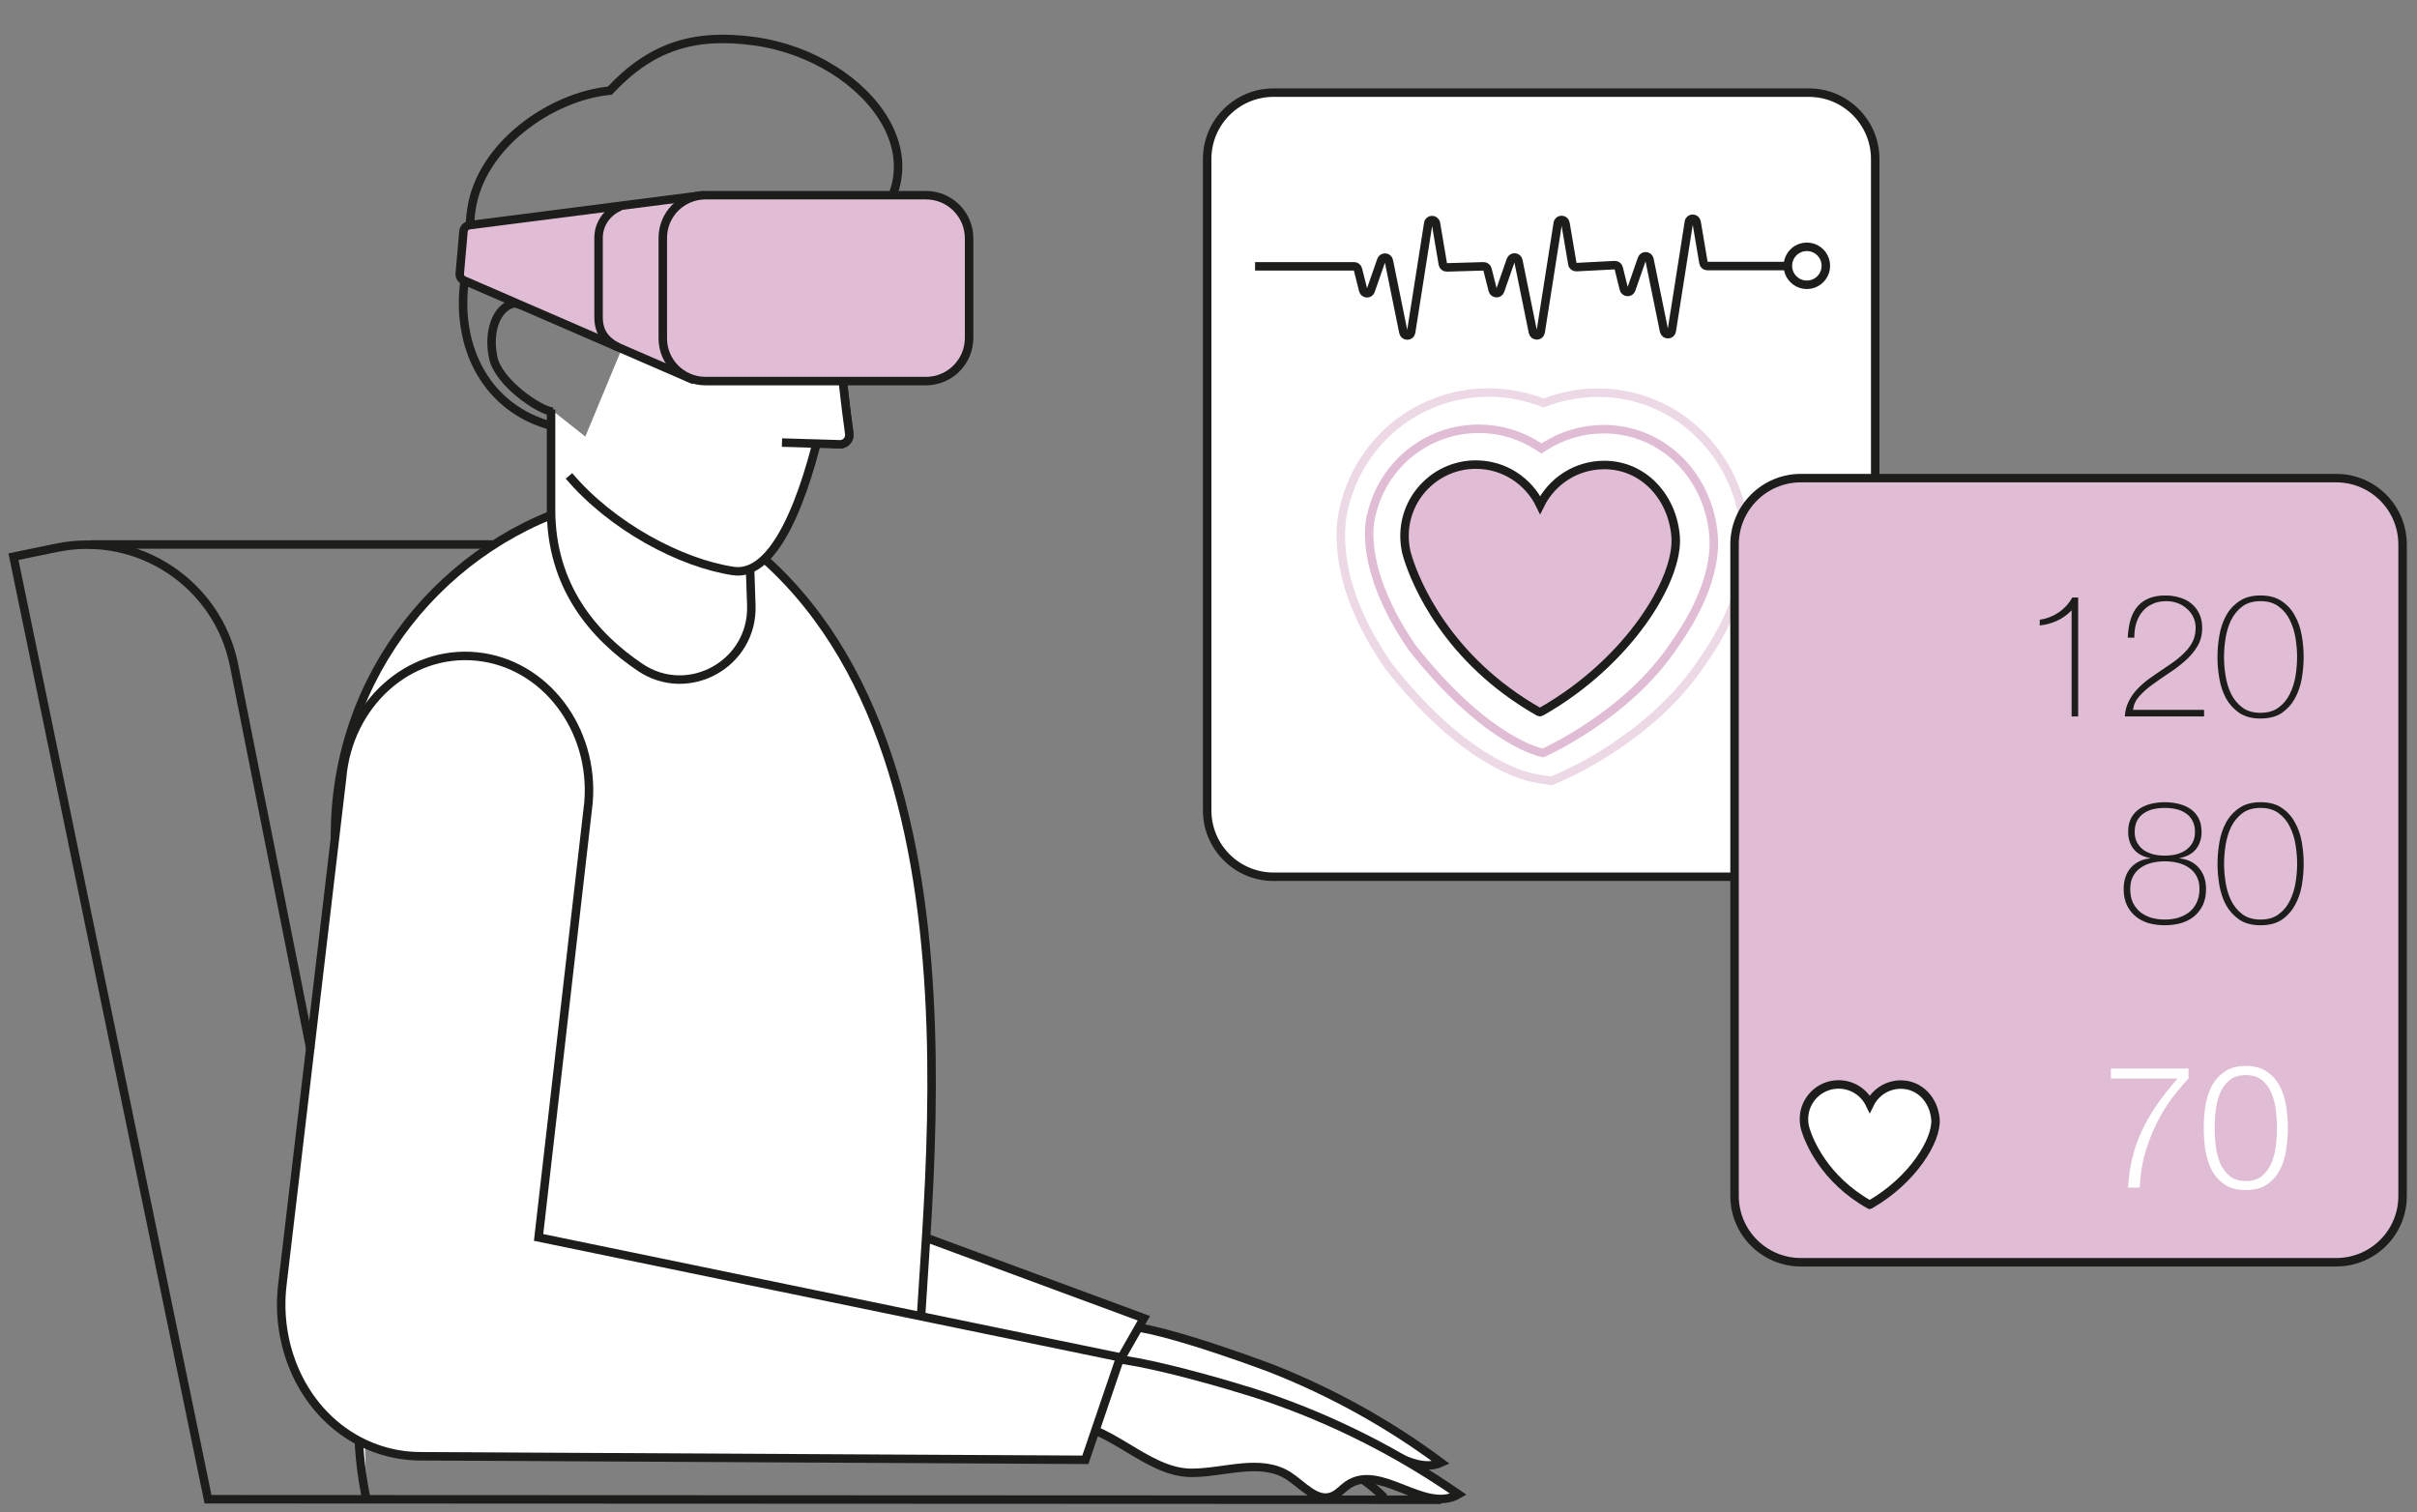
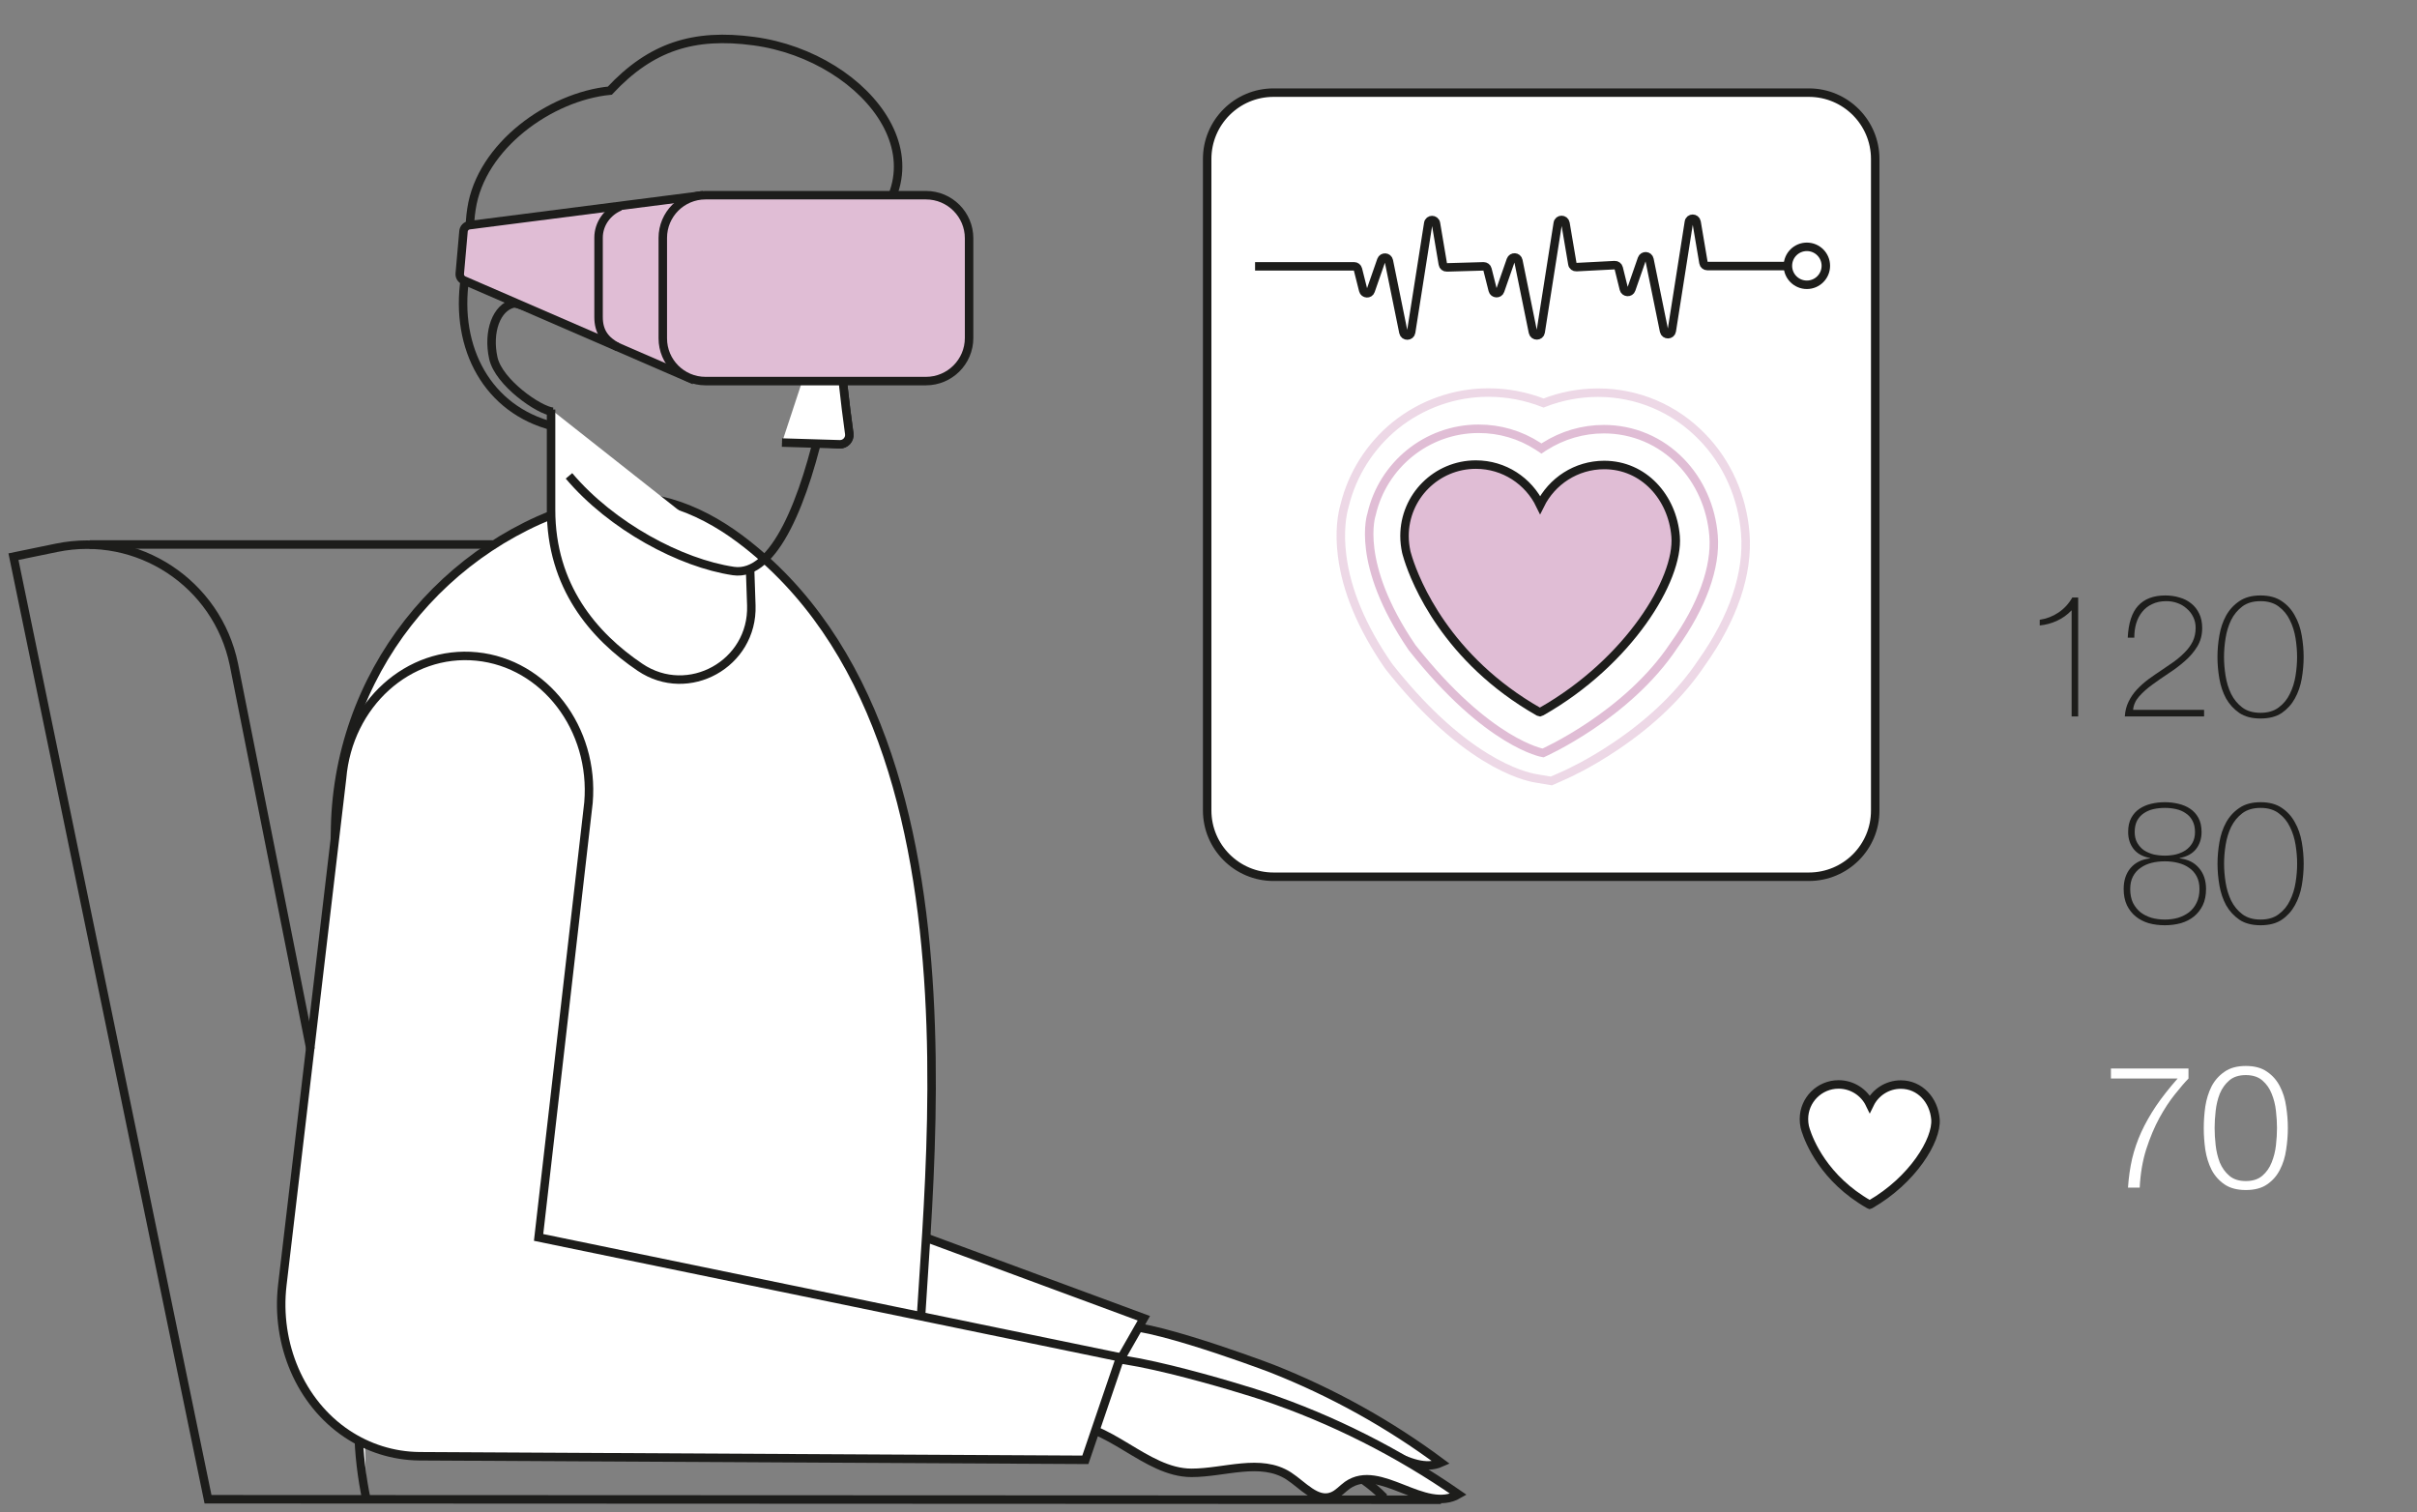
<svg xmlns="http://www.w3.org/2000/svg" width="171" height="107" viewBox="0 0 171 107" fill="none">
  <rect x="0" y="0" width="171" height="107" fill="#808080" stroke="none" />
  <path d="M127.974 62.032H90.1C87.509 62.032 85.406 59.929 85.406 57.338V11.248C85.406 8.657 87.509 6.554 90.1 6.554H127.974C130.566 6.554 132.669 8.657 132.669 11.248V57.338C132.678 59.929 130.575 62.032 127.974 62.032Z" fill="white" stroke="#1D1D1B" stroke-width="0.6" stroke-miterlimit="10" />
  <g opacity="0.59">
    <path d="M105.291 27.773C102.916 27.773 100.587 28.599 98.728 30.091C96.944 31.537 95.677 33.537 95.132 35.753C94.954 36.373 94.729 37.584 94.954 39.33C95.264 41.781 96.344 44.362 98.165 47.02L98.24 47.123L98.315 47.226C100.54 50.033 102.812 52.165 105.084 53.563C106.934 54.7 108.22 55 108.69 55.075L109.76 55.254L110.755 54.812C110.915 54.737 112.408 54.071 114.286 52.803C116.877 51.066 118.924 49.076 120.388 46.888C122.632 43.733 123.702 40.569 123.477 37.734C123.271 35.143 122.191 32.72 120.435 30.918C118.482 28.899 115.853 27.782 113.056 27.782C111.732 27.782 110.427 28.035 109.206 28.514C107.957 28.026 106.634 27.773 105.291 27.773Z" stroke="#E0BDD5" stroke-width="0.6" stroke-miterlimit="10" />
  </g>
  <path d="M104.615 30.337C100.925 30.337 97.827 32.928 97.038 36.383C97.038 36.383 95.818 39.838 99.911 45.828C105.3 52.645 109.169 53.274 109.169 53.274C109.169 53.274 115.13 50.636 118.426 45.669C120.416 42.89 121.412 40.139 121.233 37.904C121.074 35.904 120.247 34.045 118.914 32.675C117.468 31.182 115.534 30.365 113.469 30.365C111.985 30.365 110.549 30.788 109.3 31.576C109.215 31.623 109.14 31.68 109.056 31.736C108.971 31.68 108.887 31.623 108.802 31.567C107.554 30.759 106.108 30.337 104.615 30.337Z" stroke="#E0BDD5" stroke-width="0.6" stroke-miterlimit="10" />
  <path d="M101.958 103.485C99.723 104.49 97.123 101.251 94.973 102.424C94.635 102.612 94.353 102.894 93.987 102.997C92.973 103.297 92.156 102.208 91.292 101.607C89.574 100.415 87.255 101.129 85.171 100.978C82.241 100.762 80.044 97.533 77.106 97.523C77.65 95.918 77.894 95.57 78.655 94.049C79.265 92.838 89.039 96.462 90.006 96.838C94.259 98.518 98.287 100.753 101.958 103.485Z" fill="white" stroke="#1D1D1B" stroke-width="0.6" stroke-miterlimit="10" />
  <path d="M29.232 80.304C28.228 83.637 29.213 87.28 31.842 89.57C33.025 90.603 34.499 91.336 36.161 91.617L77.763 98.809L80.927 93.27L45.709 80.247L53.023 55.696C54.131 51.499 51.624 47.199 47.437 46.1C43.25 44.992 38.959 47.509 37.851 51.705L29.232 80.304Z" fill="white" stroke="#1D1D1B" stroke-width="0.6" stroke-miterlimit="10" />
  <path d="M25.373 85.936V101.221C25.373 102.751 25.617 104.666 25.927 106.103" fill="white" />
  <path d="M25.373 85.936V101.221C25.373 102.751 25.617 104.666 25.927 106.103" stroke="#1D1D1B" stroke-width="0.6" stroke-miterlimit="10" />
  <path d="M59.84 17.613C59.145 22.974 59.436 25.922 60.084 30.683C60.14 31.096 59.802 31.462 59.38 31.434L57.145 31.246" fill="white" />
  <path d="M59.84 17.613C59.145 22.974 59.436 25.922 60.084 30.683C60.14 31.096 59.802 31.462 59.38 31.434L57.145 31.246" stroke="#1D1D1B" stroke-width="0.6" stroke-miterlimit="10" />
  <path d="M39.128 30.157C34.518 28.993 32.161 24.655 32.894 19.698C32.988 19.041 33.147 18.402 33.363 17.801C33.213 16.834 33.194 15.82 33.354 14.797C34.02 10.3 38.95 6.826 43.146 6.413C46.057 3.296 49.08 2.338 53.333 2.911C61.473 4 67.989 12.271 59.69 17.67" stroke="#1D1D1B" stroke-width="0.6" stroke-miterlimit="10" />
  <path d="M37.973 98.648H23.702V59.093C23.702 47.751 31.429 38.222 41.907 35.471C45.616 34.494 49.296 35.837 52.366 38.137C71.651 52.605 64.543 89.335 64.994 98.545L37.973 98.648Z" fill="white" stroke="#1D1D1B" stroke-width="0.6" stroke-miterlimit="10" />
  <path d="M64.337 99.015L91.414 102.855C93.883 103.089 96.193 104.188 97.93 105.962" stroke="#1D1D1B" stroke-width="0.6" stroke-miterlimit="10" />
  <path d="M53.061 40.081L53.155 42.841C53.286 46.963 48.705 49.516 45.287 47.216C42.001 45 38.978 41.489 38.987 36.053V28.974" fill="white" />
  <path d="M53.061 40.081L53.155 42.841C53.286 46.963 48.705 49.516 45.287 47.216C42.001 45 38.978 41.489 38.987 36.053V28.974" stroke="#1D1D1B" stroke-width="0.6" stroke-miterlimit="10" />
-   <path d="M48.301 14.3C56.319 16.234 57.286 16.356 59.502 15.258C60.478 18.506 57.708 41.264 51.887 40.401C48.16 39.847 43.278 37.246 40.255 33.669" fill="white" />
  <path d="M48.301 14.3C56.319 16.234 57.286 16.356 59.502 15.258C60.478 18.506 57.708 41.264 51.887 40.401C48.16 39.847 43.278 37.246 40.255 33.669" stroke="#1D1D1B" stroke-width="0.6" stroke-miterlimit="10" />
  <path d="M39.119 29.133C38.142 29.048 35.288 27.067 34.903 25.34C34.49 23.471 35.128 21.744 36.33 21.472C36.743 21.378 40.489 23.058 40.893 23.274" stroke="#1D1D1B" stroke-width="0.6" stroke-miterlimit="10" />
  <path d="M59.84 17.613C59.145 22.974 59.436 25.922 60.084 30.683C60.14 31.096 59.802 31.462 59.38 31.434L55.324 31.312" fill="white" />
  <path d="M59.84 17.613C59.145 22.974 59.436 25.922 60.084 30.683C60.14 31.096 59.802 31.462 59.38 31.434L55.324 31.312" stroke="#1D1D1B" stroke-width="0.6" stroke-miterlimit="10" />
  <path d="M32.819 19.837L48.733 26.738L49.399 13.856L33.213 15.931C32.988 15.96 32.809 16.138 32.791 16.373L32.528 19.358C32.509 19.555 32.621 19.753 32.819 19.837Z" fill="#E0BDD5" stroke="#1D1D1B" stroke-width="0.6" stroke-miterlimit="10" />
  <path d="M65.51 26.963H49.916C48.245 26.963 46.892 25.611 46.892 23.94V16.833C46.892 15.162 48.245 13.81 49.916 13.81H65.51C67.201 13.81 68.562 15.18 68.562 16.861V23.912C68.562 25.602 67.191 26.963 65.51 26.963Z" fill="#E0BDD5" stroke="#1D1D1B" stroke-width="0.6" stroke-miterlimit="10" />
  <path d="M43.719 24.572C42.799 24.084 42.348 23.464 42.348 22.431V16.817C42.348 15.831 42.977 14.976 43.869 14.61" stroke="#1D1D1B" stroke-width="0.6" stroke-miterlimit="10" />
  <path d="M6.352 38.523H34.875" stroke="#1D1D1B" stroke-width="0.6" stroke-miterlimit="10" />
  <path d="M103.188 105.728C100.766 107.136 97.648 103.465 95.329 105.08C94.973 105.333 94.672 105.7 94.269 105.859C93.161 106.319 92.175 105.071 91.17 104.423C89.18 103.146 86.635 104.207 84.298 104.207C81.021 104.207 78.355 100.508 75.078 100.761C75.585 98.771 75.838 98.329 76.58 96.433C77.181 94.921 88.316 98.404 89.415 98.78C94.278 100.423 98.916 102.761 103.188 105.728Z" fill="white" stroke="#1D1D1B" stroke-width="0.6" stroke-miterlimit="10" />
  <path d="M19.975 90.912C19.486 95.09 21.242 99.24 24.547 101.446C26.04 102.441 27.796 103.014 29.673 103.033L76.787 103.286L79.256 96.038L38.105 87.551L41.635 56.784C42.076 51.554 38.536 46.925 33.72 46.447C28.904 45.968 24.641 49.817 24.2 55.056L19.975 90.912Z" fill="white" stroke="#1D1D1B" stroke-width="0.6" stroke-miterlimit="10" />
  <path d="M88.795 18.844H95.808C95.93 18.844 96.043 18.928 96.071 19.05L96.447 20.543C96.513 20.806 96.888 20.825 96.972 20.571L97.724 18.412C97.817 18.149 98.202 18.168 98.259 18.45L99.291 23.52C99.357 23.82 99.789 23.811 99.836 23.51L101.047 15.802C101.094 15.492 101.535 15.492 101.592 15.802L102.08 18.694C102.099 18.825 102.221 18.928 102.362 18.919L104.962 18.844C105.094 18.844 105.207 18.928 105.235 19.05L105.61 20.534C105.676 20.797 106.052 20.816 106.136 20.562L106.887 18.403C106.981 18.14 107.366 18.158 107.422 18.44L108.455 23.51C108.521 23.811 108.953 23.801 109 23.501L110.211 15.793C110.258 15.483 110.699 15.483 110.755 15.793L111.244 18.675C111.262 18.816 111.394 18.91 111.525 18.9L114.239 18.759C114.37 18.75 114.492 18.844 114.52 18.966L114.886 20.449C114.952 20.712 115.328 20.731 115.412 20.477L116.163 18.318C116.257 18.055 116.642 18.074 116.698 18.356L117.731 23.426C117.797 23.726 118.229 23.717 118.276 23.416L119.487 15.708C119.534 15.398 119.975 15.398 120.031 15.708L120.52 18.6C120.538 18.731 120.66 18.825 120.792 18.825H127.467" fill="white" />
  <path d="M88.795 18.844H95.808C95.93 18.844 96.043 18.928 96.071 19.05L96.447 20.543C96.513 20.806 96.888 20.825 96.972 20.571L97.724 18.412C97.817 18.149 98.202 18.168 98.259 18.45L99.291 23.52C99.357 23.82 99.789 23.811 99.836 23.51L101.047 15.802C101.094 15.492 101.535 15.492 101.592 15.802L102.08 18.694C102.099 18.825 102.221 18.928 102.362 18.919L104.962 18.844C105.094 18.844 105.207 18.928 105.235 19.05L105.61 20.534C105.676 20.797 106.052 20.816 106.136 20.562L106.887 18.403C106.981 18.14 107.366 18.158 107.422 18.44L108.455 23.51C108.521 23.811 108.953 23.801 109 23.501L110.211 15.793C110.258 15.483 110.699 15.483 110.755 15.793L111.244 18.675C111.262 18.816 111.394 18.91 111.525 18.9L114.239 18.759C114.37 18.75 114.492 18.844 114.52 18.966L114.886 20.449C114.952 20.712 115.328 20.731 115.412 20.477L116.163 18.318C116.257 18.055 116.642 18.074 116.698 18.356L117.731 23.426C117.797 23.726 118.229 23.717 118.276 23.416L119.487 15.708C119.534 15.398 119.975 15.398 120.031 15.708L120.52 18.6C120.538 18.731 120.661 18.825 120.792 18.825H127.467" stroke="#1D1D1B" stroke-width="0.6" stroke-miterlimit="10" />
  <path d="M127.834 20.149C128.575 20.149 129.176 19.548 129.176 18.806C129.176 18.065 128.575 17.464 127.834 17.464C127.092 17.464 126.491 18.065 126.491 18.806C126.491 19.548 127.092 20.149 127.834 20.149Z" fill="white" stroke="#1D1D1B" stroke-width="0.6" stroke-miterlimit="10" />
  <path d="M118.548 37.95C118.323 35.171 116.285 32.899 113.497 32.899C111.506 32.899 109.788 34.054 108.962 35.725C108.145 34.035 106.418 32.871 104.418 32.871C101.629 32.871 99.367 35.134 99.367 37.922C99.367 38.307 99.414 38.683 99.489 39.04C99.489 39.04 99.498 39.087 99.526 39.18C99.554 39.293 99.592 39.415 99.63 39.528C100.155 41.171 102.324 46.635 108.849 50.353L108.953 50.381L109.075 50.334C115.224 46.832 118.792 40.992 118.548 37.95Z" fill="#E0BDD5" stroke="#1D1D1B" stroke-width="0.6" stroke-miterlimit="10" />
-   <path d="M165.286 89.307H127.411C124.82 89.307 122.717 87.204 122.717 84.612V38.523C122.717 35.931 124.82 33.828 127.411 33.828H165.286C167.877 33.828 169.98 35.931 169.98 38.523V84.612C169.989 87.204 167.886 89.307 165.286 89.307Z" fill="#E0BDD5" stroke="#1D1D1B" stroke-width="0.6" stroke-miterlimit="10" />
  <path d="M136.931 79.186C136.819 77.834 135.833 76.735 134.481 76.735C133.514 76.735 132.678 77.298 132.284 78.106C131.89 77.289 131.045 76.726 130.077 76.726C128.725 76.726 127.627 77.824 127.627 79.176C127.627 79.364 127.646 79.542 127.683 79.721C127.683 79.721 127.693 79.749 127.702 79.786C127.721 79.843 127.73 79.899 127.749 79.955C128.003 80.753 129.054 83.41 132.228 85.213L132.274 85.232L132.331 85.213C135.316 83.495 137.053 80.659 136.931 79.186Z" fill="white" stroke="#1D1D1B" stroke-width="0.6" stroke-miterlimit="10" />
  <path d="M146.565 43.179C146.264 43.496 145.919 43.744 145.528 43.923C145.138 44.102 144.732 44.211 144.309 44.252V43.85C144.797 43.776 145.24 43.606 145.638 43.337C146.036 43.069 146.362 42.716 146.613 42.277H147.028V50.69H146.565V43.179ZM150.328 50.69C150.352 50.299 150.442 49.95 150.596 49.641C150.751 49.324 150.946 49.039 151.182 48.788C151.425 48.527 151.694 48.288 151.986 48.068C152.287 47.849 152.592 47.637 152.901 47.434C153.201 47.231 153.498 47.028 153.791 46.825C154.083 46.613 154.343 46.39 154.571 46.154C154.807 45.918 154.994 45.662 155.132 45.386C155.27 45.101 155.339 44.78 155.339 44.423C155.339 44.138 155.282 43.882 155.168 43.654C155.055 43.419 154.9 43.22 154.705 43.057C154.518 42.886 154.299 42.756 154.047 42.667C153.803 42.578 153.543 42.533 153.266 42.533C152.884 42.533 152.551 42.602 152.267 42.74C151.982 42.87 151.746 43.053 151.559 43.289C151.373 43.516 151.23 43.789 151.133 44.106C151.043 44.414 150.999 44.752 150.999 45.118H150.535C150.584 44.093 150.828 43.342 151.267 42.862C151.714 42.374 152.356 42.13 153.193 42.13C153.551 42.13 153.888 42.179 154.205 42.277C154.522 42.366 154.799 42.508 155.034 42.703C155.27 42.89 155.457 43.13 155.595 43.423C155.733 43.707 155.802 44.045 155.802 44.435C155.802 44.931 155.685 45.37 155.449 45.752C155.221 46.126 154.929 46.467 154.571 46.776C154.221 47.085 153.839 47.373 153.425 47.641C153.018 47.91 152.632 48.178 152.267 48.446C151.909 48.706 151.6 48.983 151.34 49.275C151.088 49.56 150.946 49.877 150.913 50.226H155.937V50.69H150.328ZM159.931 50.836C159.322 50.836 158.822 50.706 158.432 50.446C158.042 50.177 157.729 49.836 157.493 49.422C157.265 48.999 157.107 48.531 157.018 48.019C156.928 47.499 156.883 46.987 156.883 46.483C156.883 45.979 156.928 45.471 157.018 44.959C157.107 44.439 157.265 43.971 157.493 43.557C157.729 43.134 158.042 42.793 158.432 42.533C158.822 42.265 159.322 42.13 159.931 42.13C160.541 42.13 161.041 42.265 161.431 42.533C161.821 42.793 162.13 43.134 162.358 43.557C162.593 43.971 162.756 44.439 162.845 44.959C162.935 45.471 162.98 45.979 162.98 46.483C162.98 46.987 162.935 47.499 162.845 48.019C162.756 48.531 162.593 48.999 162.358 49.422C162.13 49.836 161.821 50.177 161.431 50.446C161.041 50.706 160.541 50.836 159.931 50.836ZM159.931 50.433C160.452 50.433 160.878 50.307 161.212 50.056C161.553 49.803 161.817 49.482 162.004 49.092C162.199 48.702 162.333 48.275 162.407 47.812C162.48 47.349 162.516 46.906 162.516 46.483C162.516 46.06 162.48 45.617 162.407 45.154C162.333 44.691 162.199 44.264 162.004 43.874C161.817 43.484 161.553 43.163 161.212 42.911C160.878 42.659 160.452 42.533 159.931 42.533C159.403 42.533 158.972 42.659 158.639 42.911C158.306 43.163 158.042 43.484 157.847 43.874C157.66 44.264 157.53 44.691 157.456 45.154C157.383 45.617 157.347 46.06 157.347 46.483C157.347 46.906 157.383 47.349 157.456 47.812C157.53 48.275 157.66 48.702 157.847 49.092C158.042 49.482 158.306 49.803 158.639 50.056C158.972 50.307 159.403 50.433 159.931 50.433Z" fill="#1D1D1B" />
  <path d="M150.247 62.903C150.247 62.294 150.409 61.798 150.734 61.416C151.068 61.026 151.527 60.798 152.112 60.733V60.709C151.6 60.611 151.214 60.4 150.954 60.075C150.694 59.741 150.564 59.339 150.564 58.868C150.564 58.469 150.637 58.136 150.783 57.868C150.929 57.6 151.124 57.384 151.368 57.222C151.612 57.059 151.889 56.941 152.197 56.868C152.506 56.795 152.827 56.758 153.161 56.758C153.486 56.758 153.803 56.795 154.112 56.868C154.429 56.941 154.709 57.059 154.953 57.222C155.197 57.384 155.392 57.6 155.538 57.868C155.684 58.136 155.758 58.469 155.758 58.868C155.758 59.339 155.627 59.741 155.367 60.075C155.107 60.4 154.721 60.611 154.209 60.709V60.733C154.794 60.798 155.25 61.026 155.575 61.416C155.908 61.798 156.075 62.294 156.075 62.903C156.075 63.342 155.997 63.724 155.843 64.049C155.688 64.366 155.481 64.63 155.221 64.842C154.961 65.053 154.652 65.212 154.294 65.317C153.937 65.415 153.559 65.464 153.161 65.464C152.754 65.464 152.372 65.415 152.015 65.317C151.665 65.212 151.36 65.053 151.1 64.842C150.84 64.63 150.633 64.366 150.478 64.049C150.324 63.724 150.247 63.342 150.247 62.903ZM153.161 60.538C153.429 60.538 153.689 60.51 153.941 60.453C154.201 60.388 154.429 60.29 154.624 60.16C154.827 60.022 154.989 59.847 155.111 59.636C155.233 59.424 155.294 59.168 155.294 58.868C155.294 58.551 155.233 58.282 155.111 58.063C154.998 57.843 154.839 57.669 154.636 57.539C154.441 57.401 154.213 57.303 153.953 57.246C153.701 57.189 153.437 57.161 153.161 57.161C152.884 57.161 152.616 57.189 152.356 57.246C152.104 57.303 151.876 57.401 151.673 57.539C151.478 57.669 151.32 57.843 151.198 58.063C151.084 58.282 151.027 58.551 151.027 58.868C151.027 59.168 151.088 59.424 151.21 59.636C151.332 59.847 151.49 60.022 151.685 60.16C151.889 60.29 152.116 60.388 152.368 60.453C152.628 60.51 152.892 60.538 153.161 60.538ZM150.71 62.903C150.71 63.277 150.775 63.602 150.905 63.879C151.043 64.147 151.222 64.37 151.441 64.549C151.669 64.72 151.929 64.85 152.222 64.939C152.523 65.021 152.835 65.061 153.161 65.061C153.486 65.061 153.795 65.021 154.087 64.939C154.38 64.85 154.64 64.72 154.868 64.549C155.095 64.37 155.274 64.147 155.404 63.879C155.542 63.602 155.611 63.277 155.611 62.903C155.611 62.554 155.546 62.257 155.416 62.013C155.286 61.761 155.107 61.558 154.88 61.404C154.652 61.241 154.388 61.123 154.087 61.05C153.795 60.977 153.486 60.94 153.161 60.94C152.827 60.94 152.514 60.977 152.222 61.05C151.929 61.123 151.669 61.241 151.441 61.404C151.214 61.558 151.035 61.761 150.905 62.013C150.775 62.257 150.71 62.554 150.71 62.903ZM159.935 65.464C159.326 65.464 158.826 65.334 158.436 65.073C158.046 64.805 157.733 64.464 157.497 64.049C157.269 63.627 157.111 63.159 157.021 62.647C156.932 62.127 156.887 61.615 156.887 61.111C156.887 60.607 156.932 60.099 157.021 59.587C157.111 59.067 157.269 58.599 157.497 58.185C157.733 57.762 158.046 57.421 158.436 57.161C158.826 56.892 159.326 56.758 159.935 56.758C160.545 56.758 161.045 56.892 161.435 57.161C161.825 57.421 162.134 57.762 162.362 58.185C162.597 58.599 162.76 59.067 162.849 59.587C162.939 60.099 162.983 60.607 162.983 61.111C162.983 61.615 162.939 62.127 162.849 62.647C162.76 63.159 162.597 63.627 162.362 64.049C162.134 64.464 161.825 64.805 161.435 65.073C161.045 65.334 160.545 65.464 159.935 65.464ZM159.935 65.061C160.456 65.061 160.882 64.935 161.216 64.683C161.557 64.431 161.821 64.11 162.008 63.72C162.203 63.33 162.337 62.903 162.41 62.44C162.484 61.977 162.52 61.534 162.52 61.111C162.52 60.688 162.484 60.245 162.41 59.782C162.337 59.319 162.203 58.892 162.008 58.502C161.821 58.112 161.557 57.791 161.216 57.539C160.882 57.287 160.456 57.161 159.935 57.161C159.407 57.161 158.976 57.287 158.643 57.539C158.31 57.791 158.046 58.112 157.851 58.502C157.664 58.892 157.534 59.319 157.46 59.782C157.387 60.245 157.351 60.688 157.351 61.111C157.351 61.534 157.387 61.977 157.46 62.44C157.534 62.903 157.664 63.33 157.851 63.72C158.046 64.11 158.31 64.431 158.643 64.683C158.976 64.935 159.407 65.061 159.935 65.061Z" fill="#1D1D1B" />
  <path d="M149.346 75.602H154.833V76.309C154.564 76.585 154.243 76.959 153.869 77.43C153.496 77.894 153.13 78.45 152.772 79.101C152.423 79.743 152.114 80.478 151.845 81.308C151.585 82.128 151.431 83.035 151.382 84.026H150.553C150.602 83.303 150.699 82.62 150.846 81.978C151 81.336 151.216 80.71 151.492 80.1C151.776 79.483 152.126 78.865 152.54 78.247C152.963 77.629 153.471 76.983 154.064 76.309H149.346V75.602ZM158.889 75.419C159.514 75.419 160.018 75.557 160.4 75.833C160.791 76.101 161.091 76.447 161.303 76.87C161.522 77.292 161.668 77.764 161.742 78.284C161.823 78.804 161.863 79.312 161.863 79.808C161.863 80.312 161.823 80.824 161.742 81.344C161.668 81.864 161.522 82.336 161.303 82.758C161.091 83.181 160.791 83.526 160.4 83.795C160.018 84.063 159.514 84.197 158.889 84.197C158.271 84.197 157.767 84.063 157.377 83.795C156.987 83.526 156.682 83.181 156.462 82.758C156.251 82.336 156.105 81.864 156.023 81.344C155.95 80.824 155.914 80.316 155.914 79.82C155.914 79.316 155.95 78.804 156.023 78.284C156.105 77.764 156.251 77.292 156.462 76.87C156.682 76.447 156.987 76.101 157.377 75.833C157.767 75.557 158.271 75.419 158.889 75.419ZM158.889 76.065C158.401 76.065 158.011 76.191 157.718 76.443C157.425 76.695 157.202 77.008 157.047 77.382C156.901 77.755 156.804 78.162 156.755 78.601C156.706 79.04 156.682 79.442 156.682 79.808C156.682 80.182 156.706 80.588 156.755 81.027C156.804 81.458 156.901 81.864 157.047 82.246C157.202 82.62 157.425 82.933 157.718 83.185C158.011 83.437 158.401 83.563 158.889 83.563C159.376 83.563 159.766 83.437 160.059 83.185C160.352 82.933 160.571 82.62 160.717 82.246C160.872 81.864 160.973 81.458 161.022 81.027C161.071 80.588 161.095 80.182 161.095 79.808C161.095 79.442 161.071 79.04 161.022 78.601C160.973 78.162 160.872 77.755 160.717 77.382C160.571 77.008 160.352 76.695 160.059 76.443C159.766 76.191 159.376 76.065 158.889 76.065Z" fill="white" />
  <path d="M101.949 106.112L14.717 106.075L0.953 39.386L4.004 38.757C9.75 37.574 15.365 41.264 16.548 47.01L21.965 74.237" stroke="#1D1D1B" stroke-width="0.6" stroke-miterlimit="10" />
</svg>